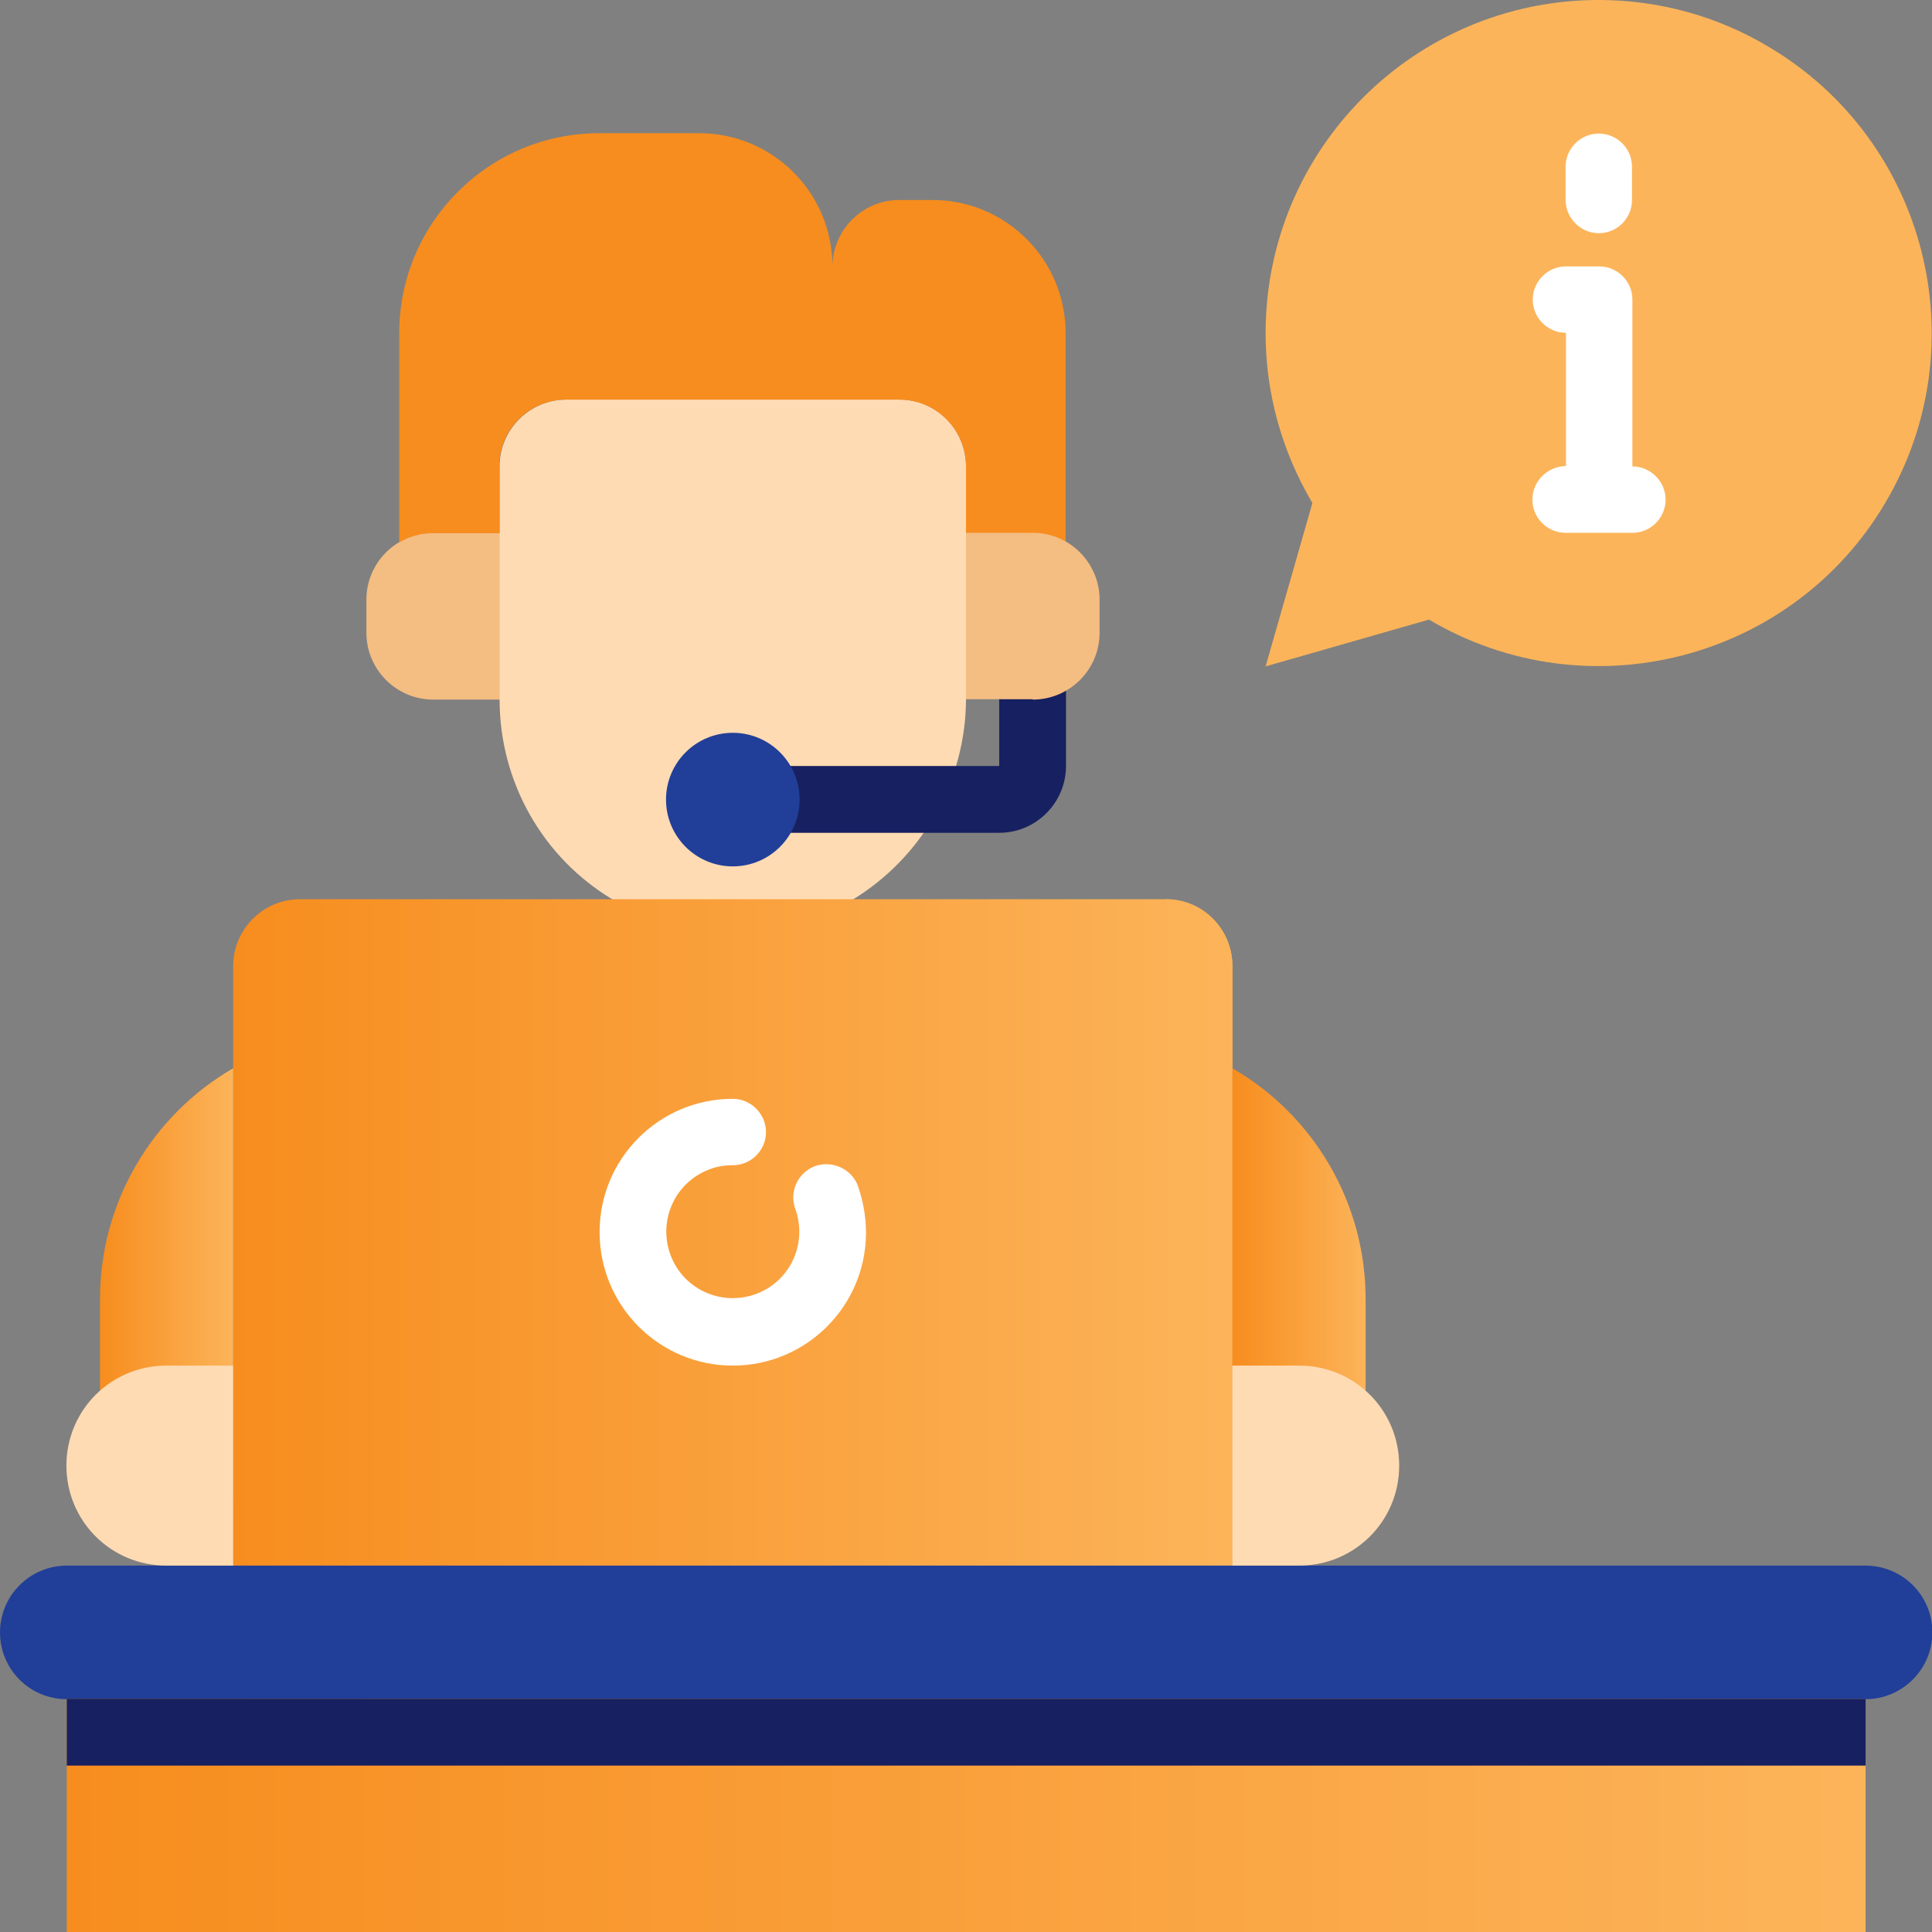
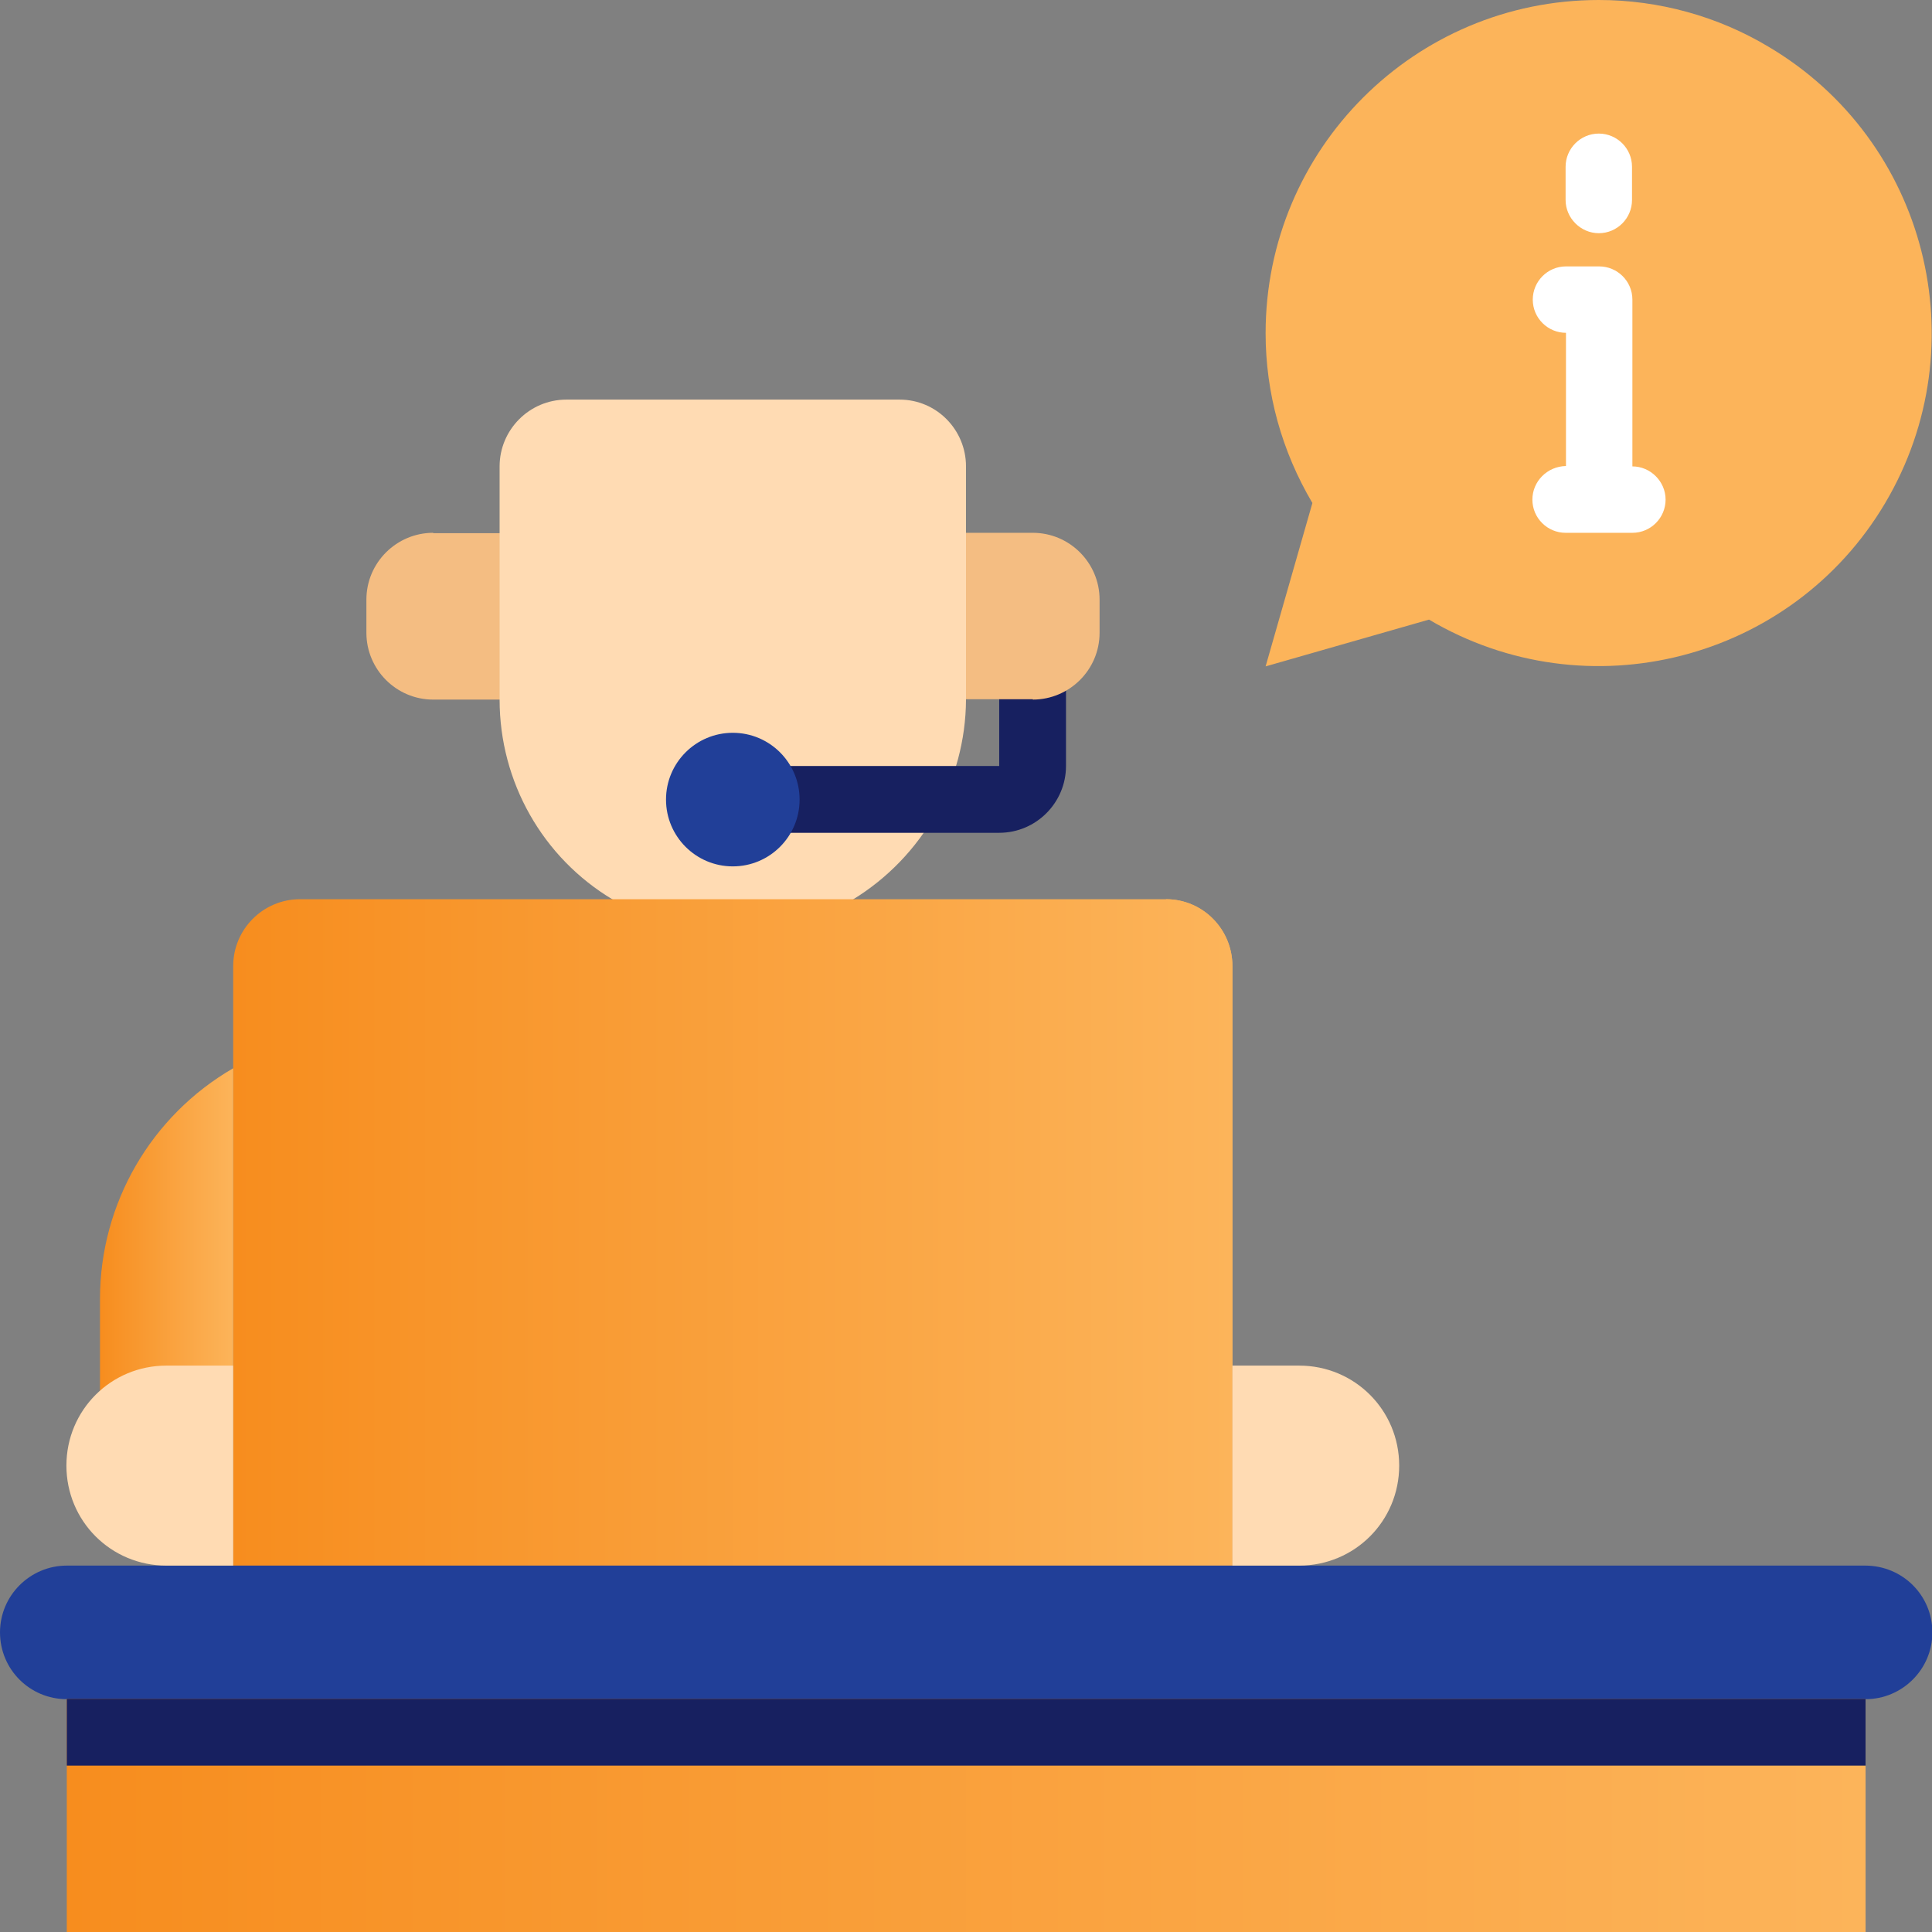
<svg xmlns="http://www.w3.org/2000/svg" version="1.1" id="Layer_1" x="0px" y="0px" viewBox="0 0 512 512" style="enable-background:new 0 0 512 512;" xml:space="preserve">
  <rect x="0" y="0" width="512" height="512" fill="#808080" stroke="none" />
  <style type="text/css"> .st0{fill:#F4BD82;} .st1{fill:#FFDBB3;} .st2{fill:#F78D1E;} .st3{fill:url(#SVGID_1_);} .st4{fill:url(#SVGID_00000158713717373417574190000004079772273094630063_);} .st5{fill:#213F98;} .st6{fill:url(#SVGID_00000053543732332433587540000003166230190276905637_);} .st7{fill:url(#SVGID_00000128443042685485799860000013696526369815844245_);} .st8{fill:#FCB45A;} .st9{fill:url(#SVGID_00000168086470454227213660000015225094733994382753_);} .st10{fill:#172060;} .st11{fill:#FFFFFF;} </style>
  <g>
    <path class="st0" d="M114.8,141.2c-9.7,0-17.7,7.9-17.7,17.7v8.8c0,9.7,7.9,17.7,17.7,17.7h17.7v-44.1H114.8z" />
    <path class="st1" d="M256,123.6v61.8c-0.1,21.6-11.5,41.7-30,53h-63.6c-18.6-11.1-30-31.2-30-53v-61.8c0-9.7,7.9-17.7,17.7-17.7 h88.3C248.2,105.9,256,113.9,256,123.6z" />
-     <path class="st2" d="M238.3,53h8.8c19.5,0,35.3,15.8,35.3,35.3v55.4c-2.6-1.5-5.7-2.4-8.8-2.4H256v-17.7c0-9.7-7.9-17.7-17.7-17.7 h-88.3c-9.7,0-17.7,7.9-17.7,17.7v17.7h-17.7c-3.1,0-6.2,0.9-8.8,2.4V88.3c0-29.2,23.7-53,53-53h26.5c19.5,0,35.3,15.8,35.3,35.3 C220.7,60.9,228.6,53,238.3,53z" />
    <linearGradient id="SVGID_1_" gradientUnits="userSpaceOnUse" x1="61.793" y1="-474.731" x2="326.621" y2="-474.731" gradientTransform="matrix(1 0 0 -1 0 -148.11)">
      <stop offset="0" style="stop-color:#F78D1E" />
      <stop offset="1" style="stop-color:#FCB45A" />
    </linearGradient>
    <path class="st3" d="M326.6,256v158.9H61.8V256c0-9.7,7.9-17.7,17.7-17.7H309C318.8,238.3,326.6,246.3,326.6,256z" />
    <linearGradient id="SVGID_00000016777693028557095140000006043446138073713587_" gradientUnits="userSpaceOnUse" x1="61.793" y1="-474.731" x2="326.621" y2="-474.731" gradientTransform="matrix(1 0 0 -1 0 -148.11)">
      <stop offset="0" style="stop-color:#F78D1E" />
      <stop offset="1" style="stop-color:#FCB45A" />
    </linearGradient>
    <path style="fill:url(#SVGID_00000016777693028557095140000006043446138073713587_);" d="M309,238.3v53 c0,58.5-47.4,105.9-105.9,105.9H61.8v17.7h264.8V256C326.6,246.3,318.8,238.3,309,238.3z" />
    <path class="st5" d="M494.3,414.9H17.7c-9.7,0-17.7,7.9-17.7,17.7s7.9,17.7,17.7,17.7h476.7c9.7,0,17.7-7.9,17.7-17.7 S504.2,414.9,494.3,414.9z" />
    <linearGradient id="SVGID_00000161600126753233803700000008718349845135042954_" gradientUnits="userSpaceOnUse" x1="326.656" y1="-475.062" x2="361.966" y2="-475.062" gradientTransform="matrix(1 0 0 -1 0 -148.11)">
      <stop offset="0" style="stop-color:#F78D1E" />
      <stop offset="1" style="stop-color:#FCB45A" />
    </linearGradient>
-     <path style="fill:url(#SVGID_00000161600126753233803700000008718349845135042954_);" d="M326.6,283.1 c21.8,12.6,35.3,35.9,35.3,61.1v26.5l-35.3-8.8V283.1z" />
    <linearGradient id="SVGID_00000181058823453385853340000004710026571431017918_" gradientUnits="userSpaceOnUse" x1="26.483" y1="-475.062" x2="61.793" y2="-475.062" gradientTransform="matrix(1 0 0 -1 0 -148.11)">
      <stop offset="0" style="stop-color:#F78D1E" />
      <stop offset="1" style="stop-color:#FCB45A" />
    </linearGradient>
    <path style="fill:url(#SVGID_00000181058823453385853340000004710026571431017918_);" d="M61.8,283.1 c-21.8,12.6-35.3,35.9-35.3,61.1v26.5l35.3-8.8V283.1z" />
    <path class="st1" d="M61.8,361.9H44.1c-14.7,0-26.5,11.8-26.5,26.5s11.8,26.5,26.5,26.5h17.7V361.9z" />
    <path class="st8" d="M423.7,0c-48.8,0-88.3,39.5-88.3,88.3c0,15.9,4.3,31.3,12.4,45l-12.4,43.3l43.3-12.4 c41.9,24.8,96.1,11,120.9-30.9c24.8-41.9,11-96.1-30.9-120.9C455.2,4.3,439.6,0,423.7,0z" />
    <linearGradient id="SVGID_00000149353344077864570020000008152889294260074428_" gradientUnits="userSpaceOnUse" x1="17.655" y1="-629.214" x2="494.345" y2="-629.214" gradientTransform="matrix(1 0 0 -1 0 -148.11)">
      <stop offset="0" style="stop-color:#F78D1E" />
      <stop offset="1" style="stop-color:#FCB45A" />
    </linearGradient>
    <path style="fill:url(#SVGID_00000149353344077864570020000008152889294260074428_);" d="M17.7,450.2h476.7V512H17.7V450.2 L17.7,450.2z" />
    <path class="st10" d="M17.7,450.2h476.7v17.7H17.7V450.2L17.7,450.2z" />
-     <path class="st11" d="M194.2,361.9c19.5,0,35.3-15.8,35.3-35.3c0-4.2-0.8-8.5-2.2-12.5c-1.8-4.5-7-6.7-11.5-5 c-4.4,1.8-6.6,6.6-5.1,11.1c3.4,9.2-1.2,19.3-10.3,22.7c-9.2,3.4-19.3-1.2-22.7-10.3c-3.4-9.2,1.2-19.3,10.3-22.7 c2-0.8,4.1-1.1,6.2-1.1c4.9,0,8.8-4,8.8-8.8s-4-8.8-8.8-8.8c-19.5,0-35.3,15.8-35.3,35.3C158.9,346.2,174.8,361.9,194.2,361.9 L194.2,361.9z" />
    <path class="st11" d="M423.7,61.8c4.9,0,8.8-4,8.8-8.8v-8.8c0-4.9-4-8.8-8.8-8.8c-4.9,0-8.8,4-8.8,8.8V53 C414.9,57.8,418.9,61.8,423.7,61.8z" />
    <path class="st11" d="M406.1,132.4c0,4.9,4,8.8,8.8,8.8h17.7c4.9,0,8.8-4,8.8-8.8s-4-8.8-8.8-8.8V79.4c0-4.9-4-8.8-8.8-8.8h-8.8 c-4.9,0-8.8,4-8.8,8.8c0,4.9,4,8.8,8.8,8.8v35.3C410,123.6,406.1,127.6,406.1,132.4z" />
    <path class="st10" d="M282.5,176.6V203c0,9.7-7.9,17.7-17.7,17.7h-70.6V203h70.6v-26.5H282.5z" />
    <circle class="st5" cx="194.2" cy="211.9" r="17.7" />
    <path class="st0" d="M273.7,185.4c9.7,0,17.7-7.9,17.7-17.7v-8.8c0-9.7-7.9-17.7-17.7-17.7H256v44.1H273.7z" />
    <path class="st1" d="M344.3,414.9c14.7,0,26.5-11.8,26.5-26.5s-11.8-26.5-26.5-26.5h-17.7v53H344.3z" />
  </g>
</svg>